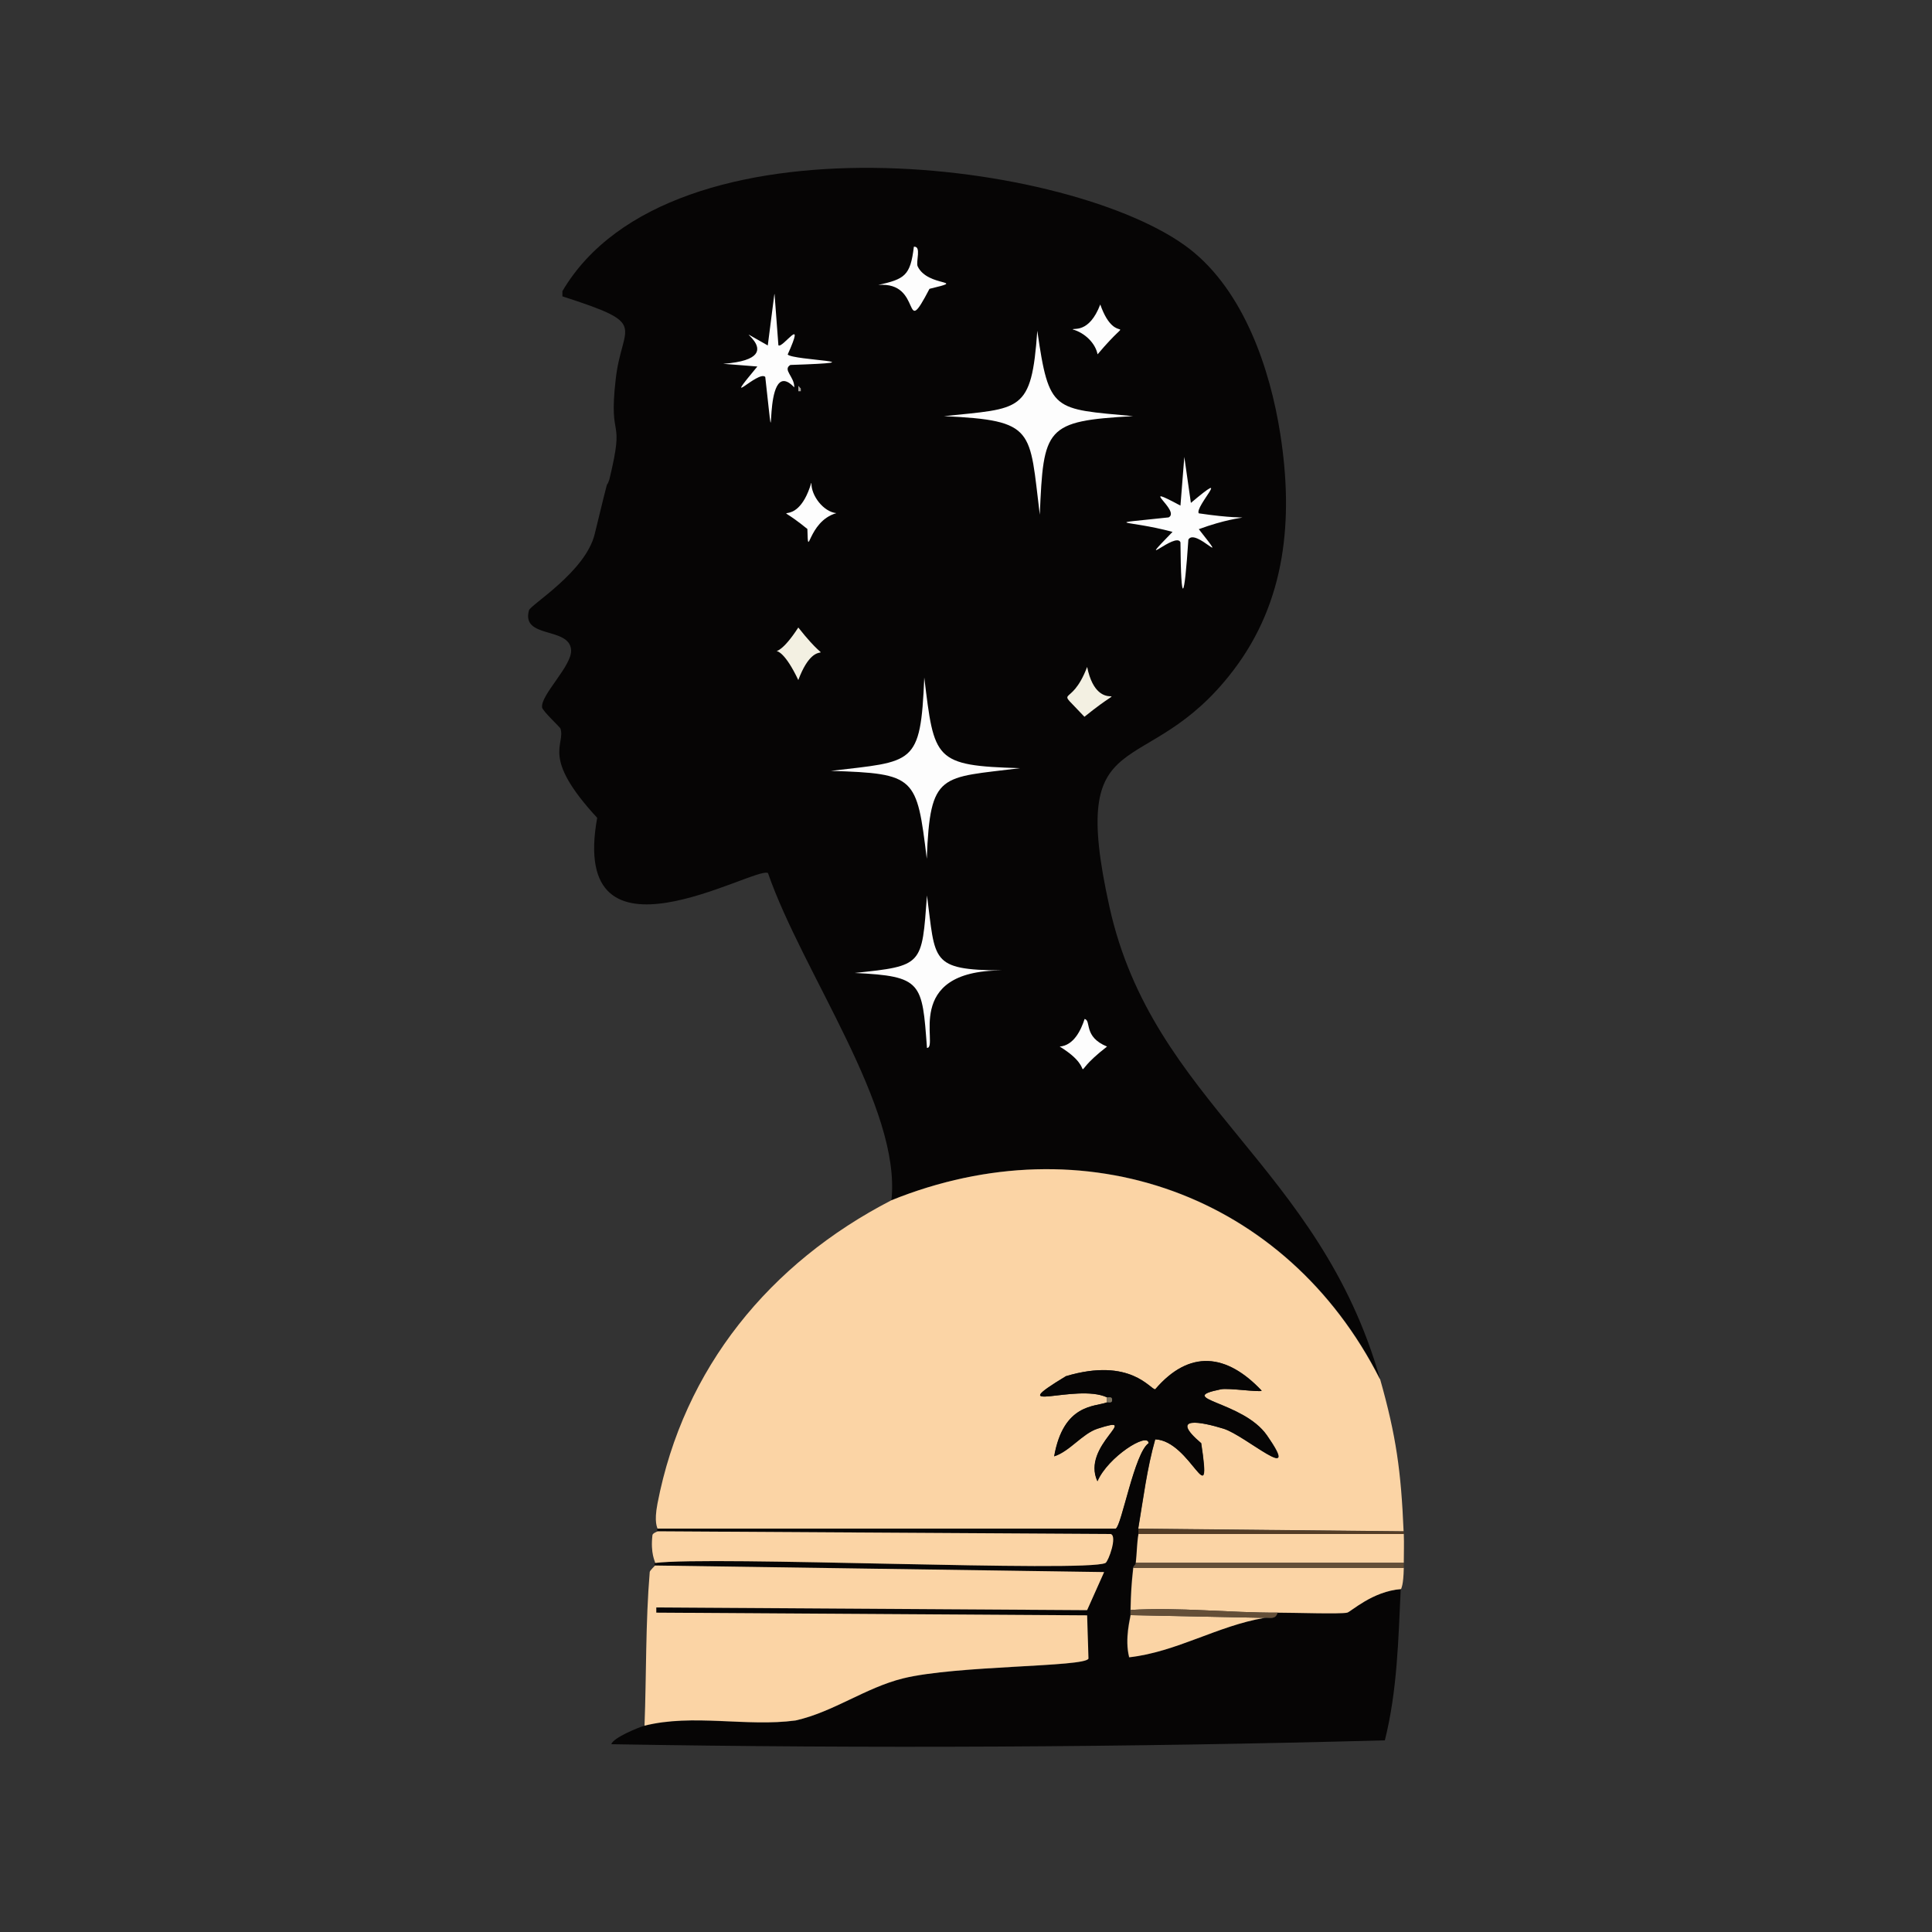
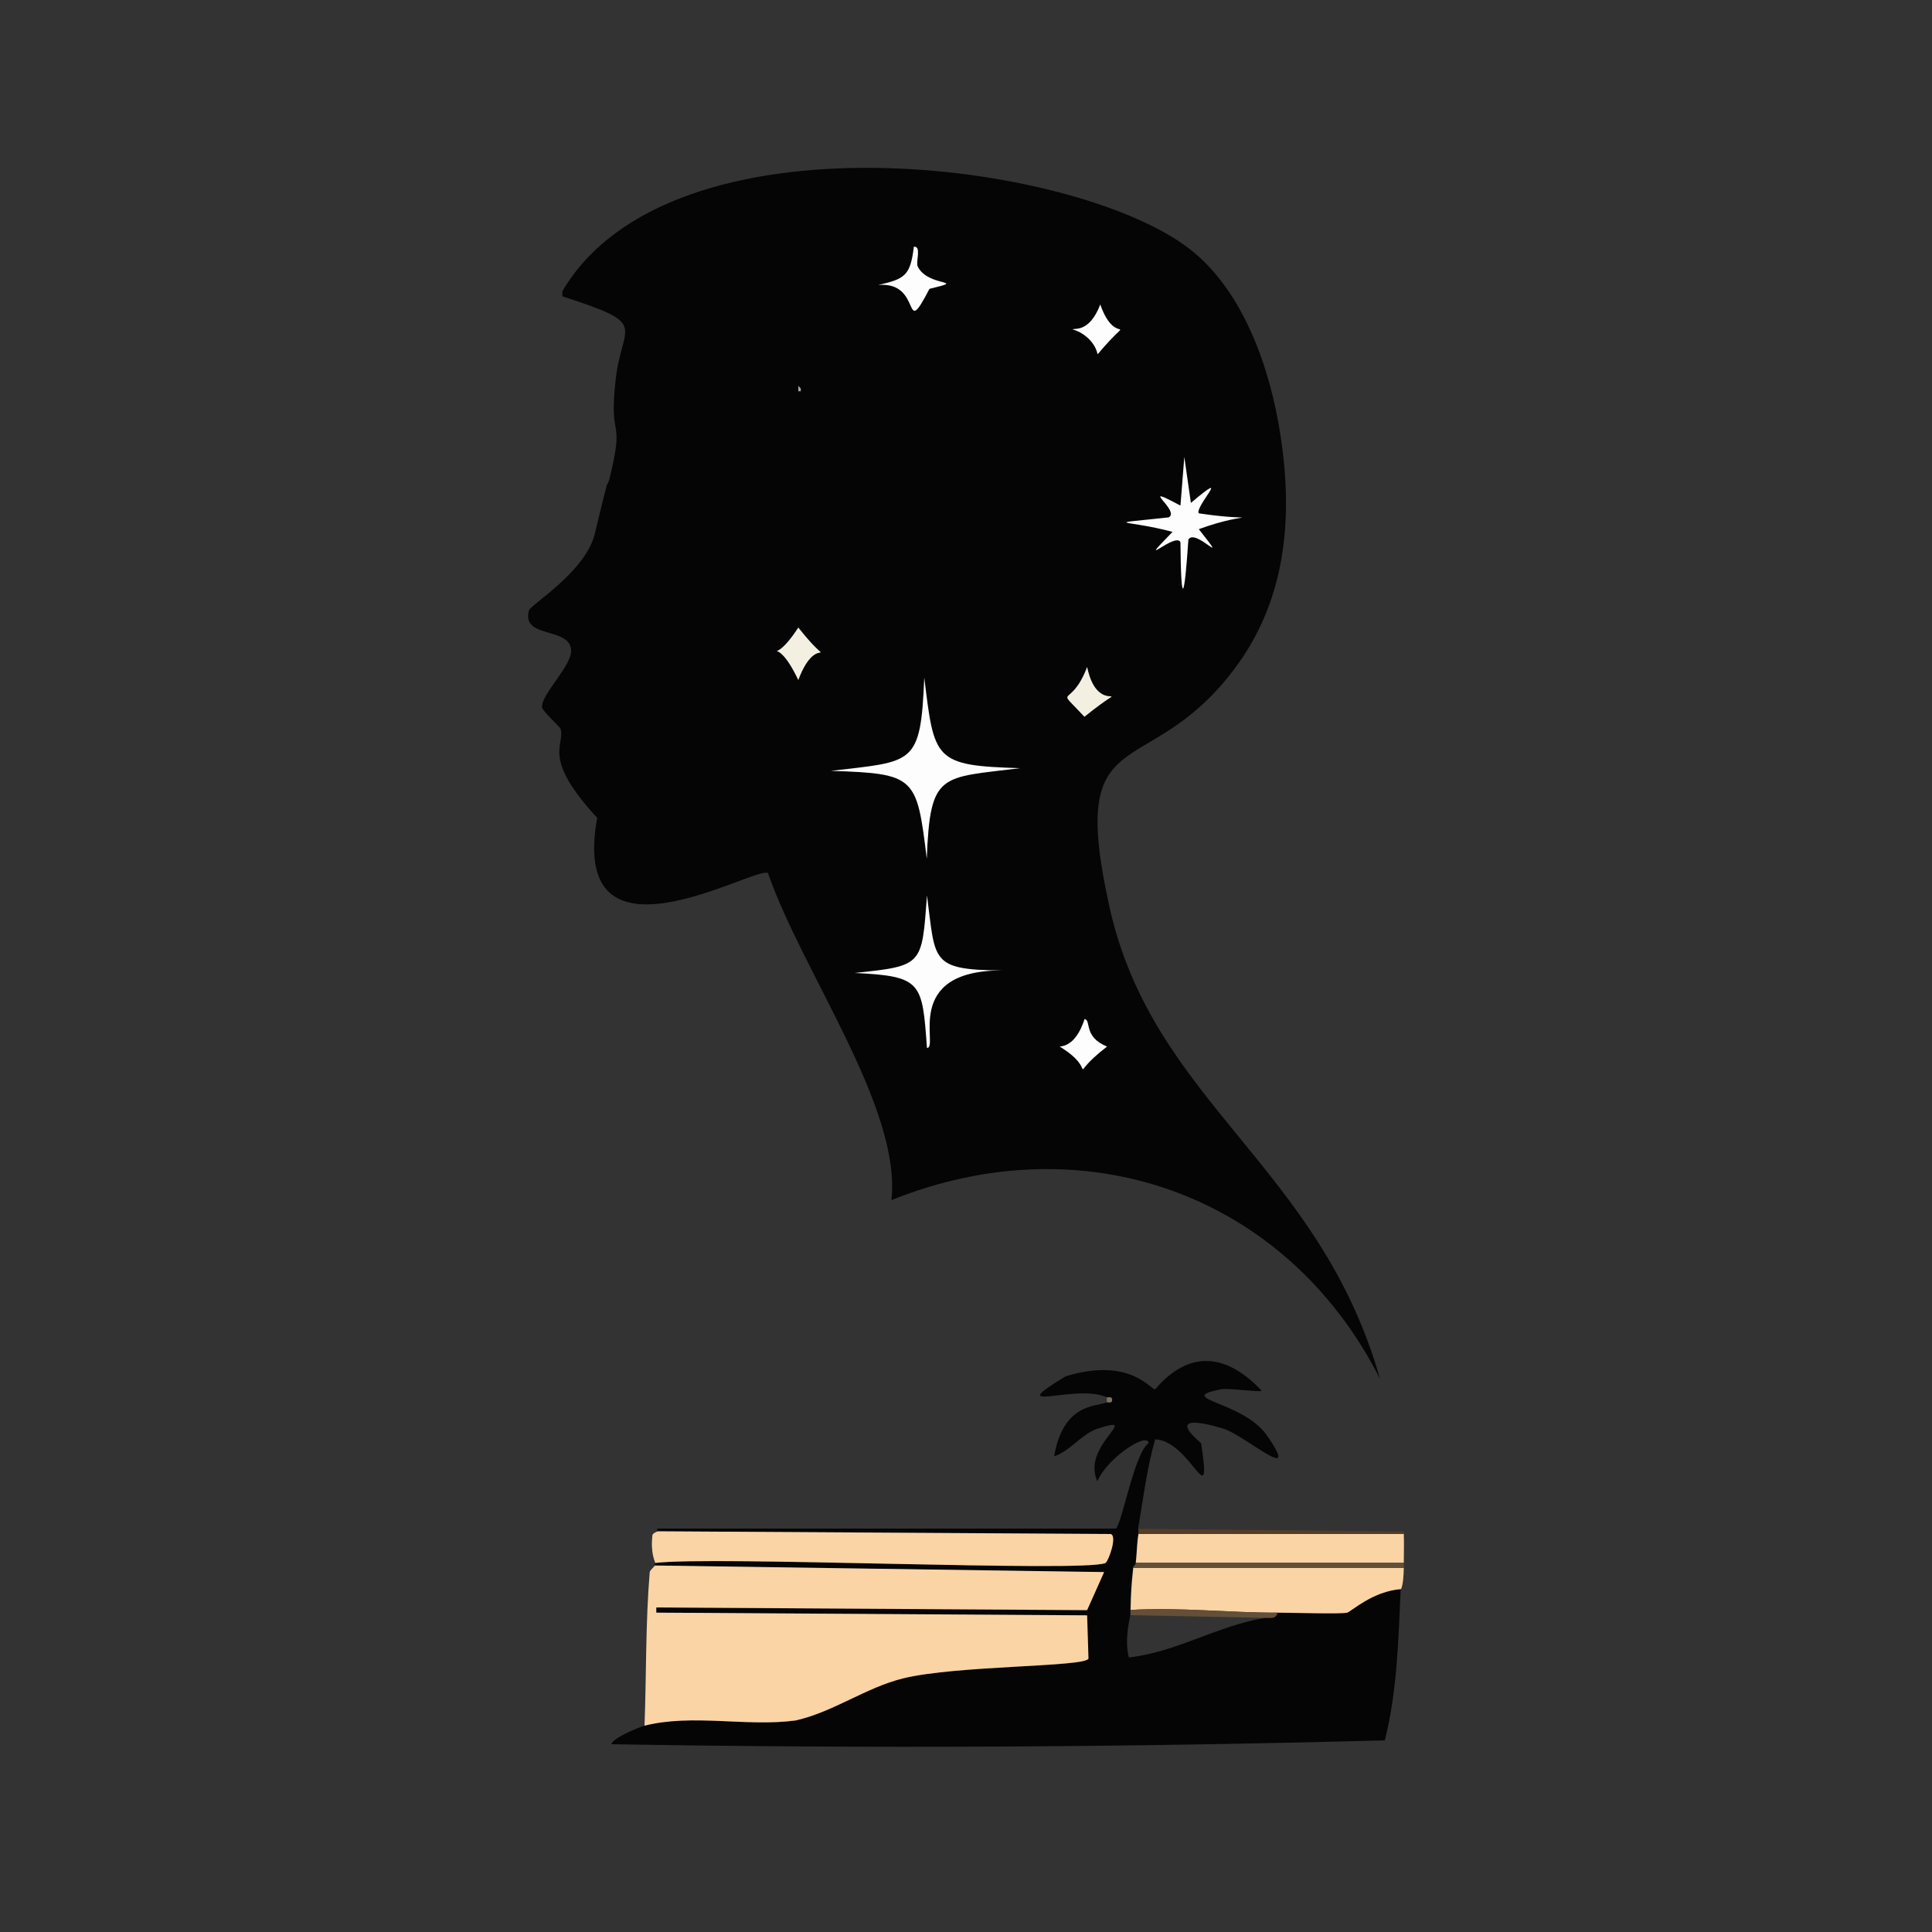
<svg xmlns="http://www.w3.org/2000/svg" id="Layer_1" viewBox="0 0 100 100">
  <rect x="0" y="0" width="100" height="100" fill="#333333" stroke="none" />
  <defs>
    <style>      .cls-1 {        fill: #060505;      }      .cls-2 {        fill: #fbd4a5;      }      .cls-3 {        fill: #644f38;      }      .cls-4 {        fill: #7d735f;      }      .cls-5 {        fill: #a9a5a0;      }      .cls-6 {        fill: #543d26;      }      .cls-7 {        fill: #f3f0e2;      }      .cls-8 {        fill: #fdfdfd;      }    </style>
  </defs>
  <g id="Generative_Object">
    <g>
      <path class="cls-1" d="M71.43,71.37c-4.85-9.57-15.3-13.28-25.29-9.25.52-4.79-4.59-11.75-6.39-16.93-.65-.4-10.34,5.43-8.84-2.86-2.93-3.17-1.63-3.75-1.9-4.62-.02-.07-.92-.9-.95-1.09-.1-.64,1.57-2.17,1.5-2.99-.1-1.2-2.59-.56-2.18-2.04.08-.29,2.92-1.99,3.4-3.94.9-3.69.51-2.1.76-2.83.84-3.46-.06-1.82.33-5.2.33-2.91,1.8-2.81-2.76-4.28v-.27c5.58-9.48,26.5-6.81,32.47-2.18,2.79,2.17,4.16,6.18,4.69,9.59.68,4.37.3,8.65-2.45,12.24-4.54,5.94-8.6,2.3-6.39,12.24,2.25,10.11,10.86,13.36,14,24.41Z" />
      <g>
-         <path class="cls-8" d="M53.69,17.12c.61,4.23.82,4.03,4.96,4.42-4.55.25-4.64.59-4.83,5.1-.55-4.41-.2-4.88-4.96-5.1,3.98-.42,4.53-.16,4.83-4.42Z" />
        <path class="cls-8" d="M47.84,35.07c.52,4.26.5,4.56,4.96,4.69-4.12.52-4.66.17-4.83,4.69-.52-4.25-.57-4.41-4.96-4.55,4.28-.51,4.64-.25,4.83-4.83Z" />
        <path class="cls-8" d="M47.98,46.35c.45,3.39.14,3.85,3.88,3.88-5.21,0-3.23,4.02-3.88,4.01-.25-3.4-.25-3.71-3.74-3.88,3.55-.37,3.47-.39,3.74-4.01Z" />
        <path class="cls-8" d="M61.3,23.65l.34,2.38c2.23-1.88.17.22.41.54,3.29.49,2.69-.17,0,.82,1.7,2.15-.18-.1-.54.54-.21,3.17-.38,3.53-.41.14-.23-.58-2.46,1.56-.41-.54-2.42-.65-3.78-.36-.2-.75.64-.34-1.7-1.85.61-.61l.2-2.52Z" />
-         <path class="cls-8" d="M40.09,15.22l.2,2.65c.2.2,1.45-1.68.48.48.29.31,4.93.38.14.54-.42.25.22.61.2,1.16-1.79-1.9-.84,5.37-1.5-.54-.36-.37-2.35,1.79-.41-.54l-1.77-.14c4.03-.3-.51-2.52,2.31-.95l.34-2.65Z" />
        <path class="cls-8" d="M47.3,12.77c.41-.04.09.78.2,1.02.52,1.09,2.65.67.61,1.16-1.44,2.76-.3-.4-2.65-.2,1.36-.31,1.66-.47,1.84-1.97Z" />
-         <path class="cls-8" d="M42,25c-.02.65.62,1.49,1.29,1.56-1.51.43-1.45,2.55-1.5.82-2.15-1.75-.61.33.2-2.38Z" />
        <path class="cls-8" d="M56.14,52.74c.36.09-.08.92,1.16,1.43-2.29,1.77-.26,1.34-2.45,0,.73-.06,1.1-.85,1.29-1.43Z" />
        <path class="cls-7" d="M41.32,32.48c2,2.54,1.01.01,0,2.72-1.37-2.89-1.63-.21,0-2.72Z" />
        <path class="cls-7" d="M56.27,34.52c.58,2.83,2.61.36-.14,2.58-1.59-1.71-.72-.31.14-2.58Z" />
        <path class="cls-8" d="M56.95,15.76c.84,2.4,1.89.17-.14,2.58-.11-.57-.65-1.11-1.29-1.29.05-.09.85.22,1.43-1.29Z" />
        <polygon class="cls-5" points="41.32 19.97 41.45 20.11 41.45 20.25 41.32 20.25 41.32 19.97" />
      </g>
    </g>
    <g>
-       <path class="cls-2" d="M71.43,71.37c.84,2.96,1.09,4.8,1.22,7.89l-13.73-.14c.26-1.54.45-3.11.88-4.62,1.85.07,2.96,4.05,2.38.2-1.71-1.45.03-1.1,1.16-.75,1.14.35,4.11,3.02,2.24.34-1.24-1.78-4.85-1.88-2.38-2.38.4-.08,2.04.17,2.11.07-1.82-1.93-3.74-2.13-5.51-.07-.24.03-1.27-1.68-4.62-.68-3.38,2.04.5.36,2.11,1.09v.27c-.61.23-2.24.05-2.72,2.79.81-.26,1.45-1.17,2.24-1.43,2.4-.78-.87.86,0,2.72.54-1.26,2.62-2.58,2.65-1.97-.73.48-1.4,4.27-1.7,4.42h-23.73c0-.06-.19-.3,0-1.29,1.35-7.02,5.82-12.46,12.1-15.7,9.99-4.04,20.44-.32,25.29,9.25Z" />
      <path class="cls-1" d="M58.92,79.12c-.01.09.01.19,0,.27-.09.53-.08.99-.14,1.5-.01.13-.12.14-.14.27-.09.88-.11,1.3-.14,2.18,0,.1,0,.18,0,.27,0,.11-.32,1.21-.07,2.18,2.47-.28,4.57-1.63,7-2.04.26-.04.57.12.68-.27.9,0,3.23.08,3.6,0,.18-.04,1.3-1.11,2.79-1.22-.12,2.53-.17,5.23-.82,7.82-13.29.36-26.71.43-40.04.2.1-.34,1.43-.88,1.7-.95,2.5-.63,5.29.07,7.82-.27,1.97-.44,3.63-1.69,5.57-2.18,2.76-.68,9.39-.58,9.59-1.02l-.07-2.24-22.3-.14v-.27l22.3.14.88-1.97-23.25-.34s0-.09,0-.14c2.9-.38,22.26.5,23.32,0,.15-.07.63-1.39.27-1.5l-23.45-.14s0-.09,0-.14h23.73c.3-.15.97-3.94,1.7-4.42-.03-.6-2.11.71-2.65,1.97-.87-1.86,2.4-3.5,0-2.72-.79.26-1.43,1.17-2.24,1.43.48-2.73,2.11-2.56,2.72-2.79.07-.03.22.05.27-.07.04-.3-.19-.17-.27-.2-1.61-.73-5.48.95-2.11-1.09,3.35-1,4.38.71,4.62.68,1.77-2.07,3.69-1.86,5.51.07-.07.1-1.71-.15-2.11-.07-2.47.5,1.14.6,2.38,2.38,1.86,2.68-1.11.01-2.24-.34-1.13-.35-2.87-.71-1.16.75.58,3.84-.53-.13-2.38-.2-.43,1.51-.62,3.08-.88,4.62Z" />
      <path class="cls-2" d="M33.36,89.32c.1-2.63.05-5.33.27-7.95,0-.08.27-.32.27-.34l23.25.34-.88,1.97-22.3-.14v.27l22.3.14.07,2.24c-.2.44-6.82.34-9.59,1.02-1.95.48-3.61,1.74-5.57,2.18-2.53.34-5.32-.36-7.82.27Z" />
      <path class="cls-2" d="M33.91,80.89c0-.07-.25-.48-.14-1.43.01-.11.27-.19.27-.2l23.45.14c.36.1-.12,1.42-.27,1.5-1.05.5-20.41-.38-23.32,0Z" />
      <path class="cls-2" d="M72.66,81.16c-.02.92-.13,1.03-.14,1.09-1.48.11-2.6,1.18-2.79,1.22-.38.08-2.7,0-3.6,0-2.52.01-5.08-.29-7.61-.14.02-.87.04-1.29.14-2.18h14Z" />
      <path class="cls-2" d="M72.66,79.39c.02.54,0,.97,0,1.5h-13.87c.06-.5.05-.97.14-1.5h13.73Z" />
      <path class="cls-3" d="M72.66,80.89c0,.1,0,.17,0,.27h-14c.01-.13.12-.14.14-.27h13.87Z" />
      <path class="cls-6" d="M72.66,79.26s0,.09,0,.14h-13.73c.01-.09-.01-.19,0-.27l13.73.14Z" />
      <path class="cls-4" d="M57.29,72.59v-.27c.08.04.31-.09.27.2-.05.12-.2.04-.27.07Z" />
-       <path class="cls-2" d="M65.45,83.74c-2.43.41-4.54,1.76-7,2.04-.25-.96.07-2.07.07-2.18l6.93.14Z" />
+       <path class="cls-2" d="M65.45,83.74l6.93.14Z" />
      <path class="cls-3" d="M66.13,83.47c-.11.39-.42.23-.68.27l-6.93-.14c0-.09,0-.17,0-.27,2.53-.15,5.1.15,7.61.14Z" />
    </g>
  </g>
</svg>